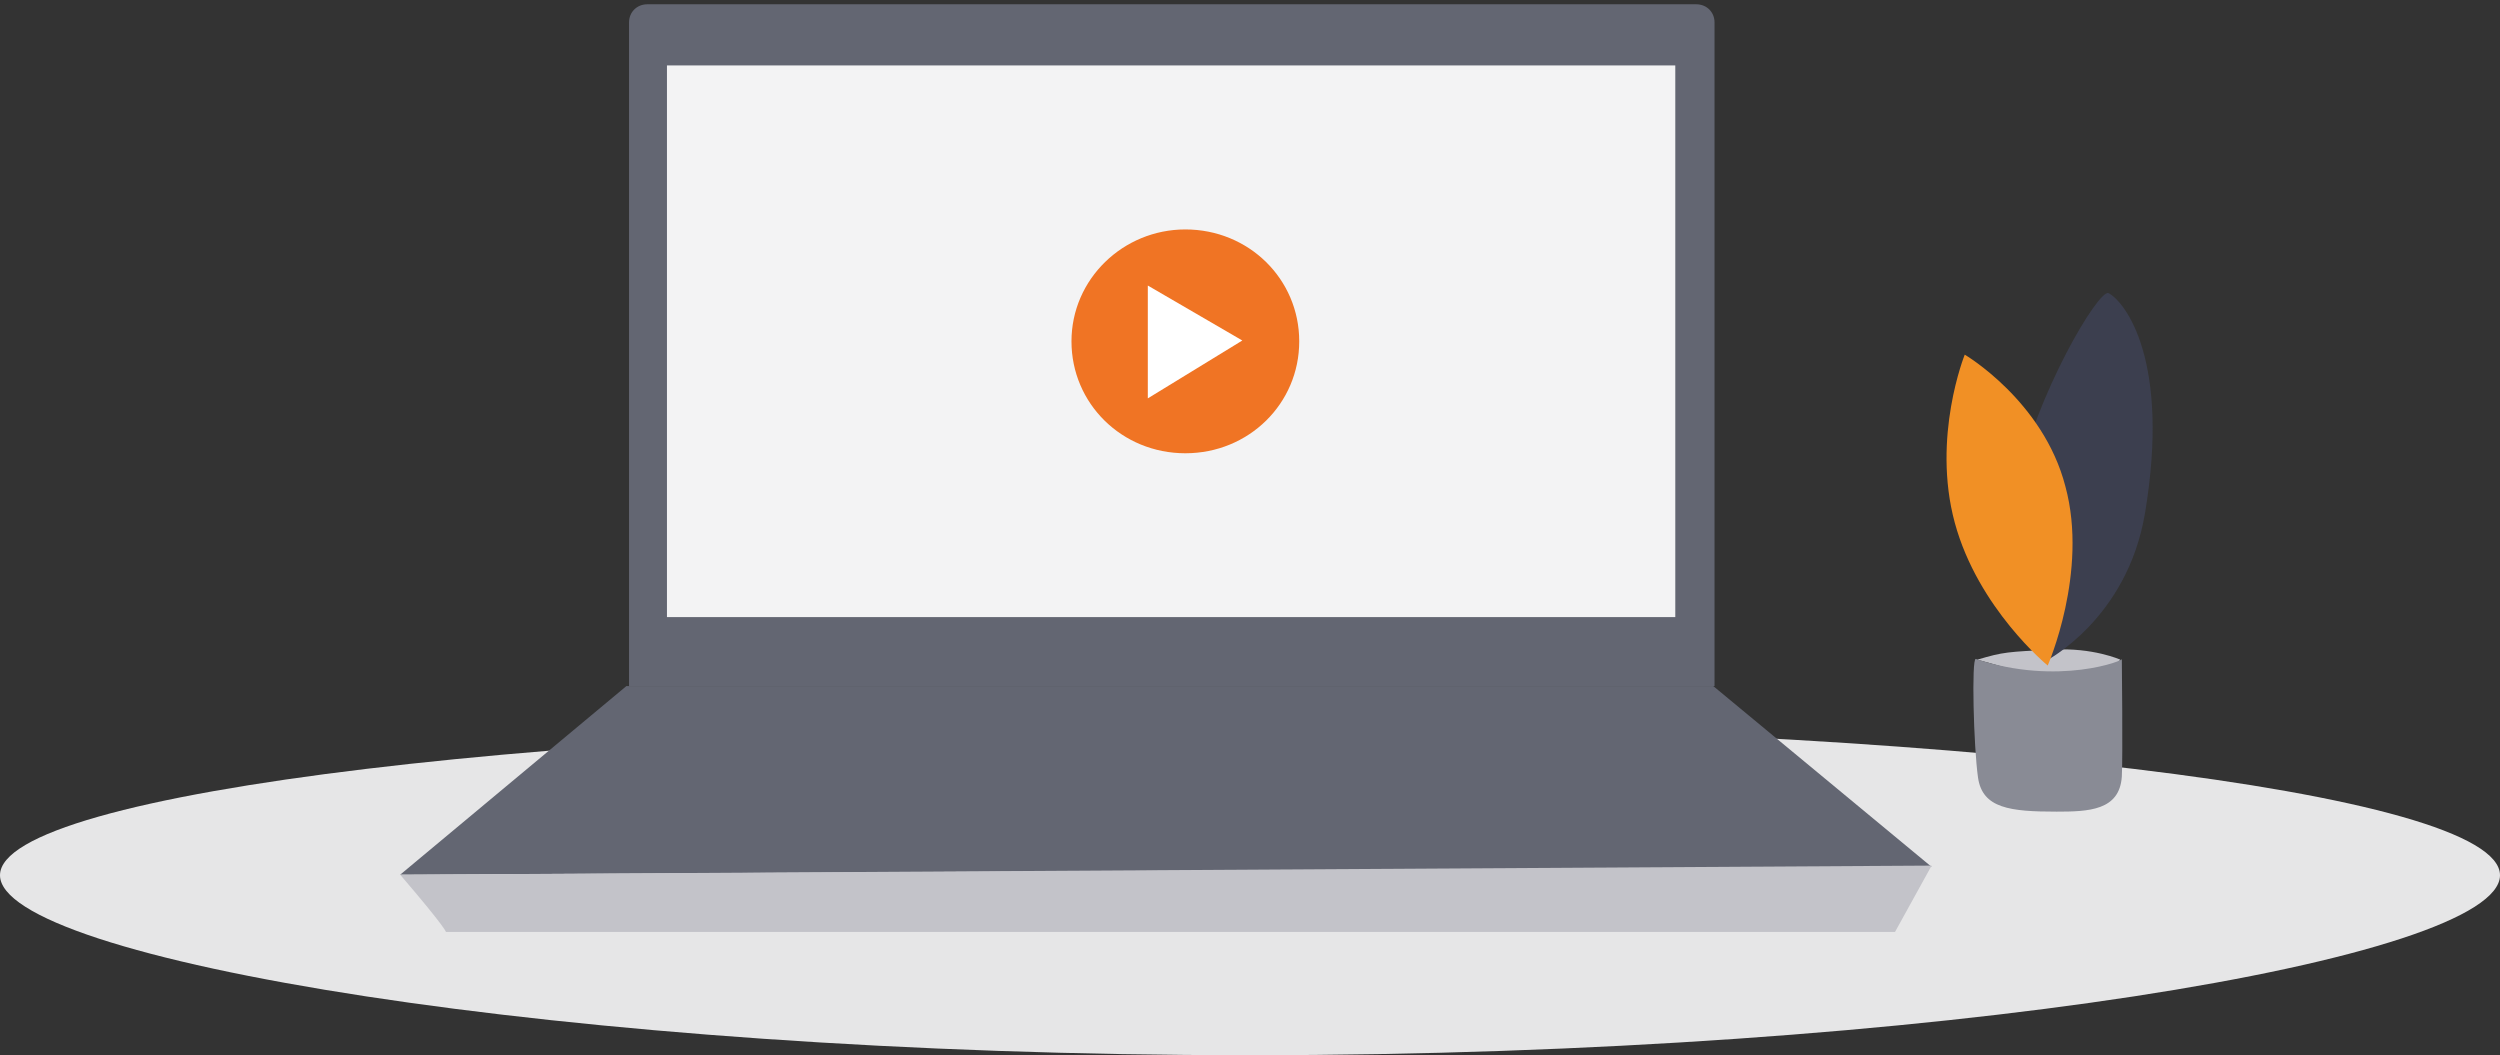
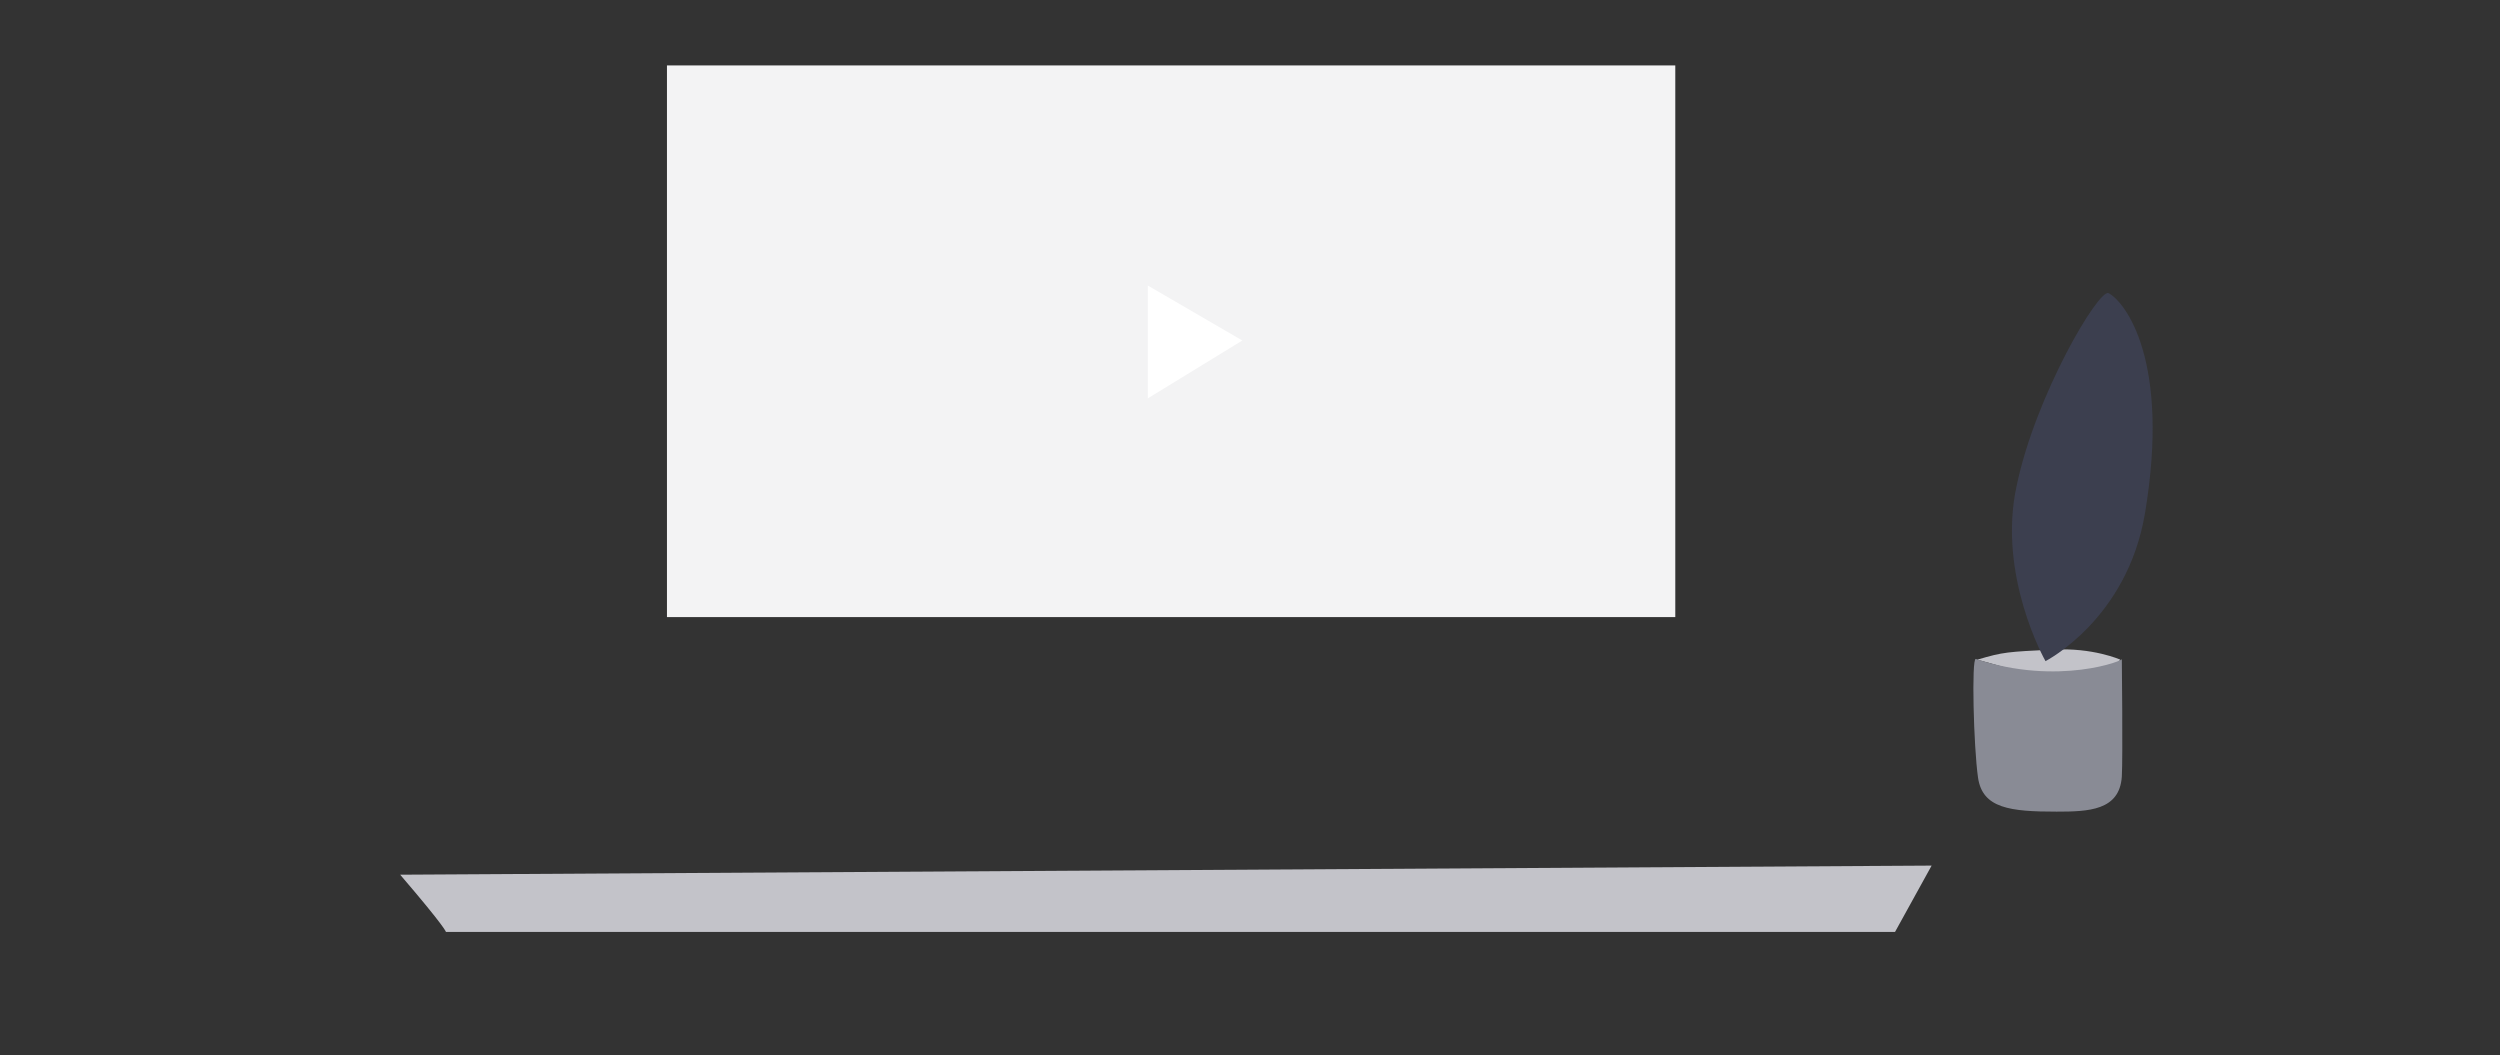
<svg xmlns="http://www.w3.org/2000/svg" width="507px" height="214px" viewBox="0 0 507 214" version="1.1">
  <rect x="0" y="0" width="507" height="214" fill="#333333" stroke="none" />
  <g id="Page-1" stroke="none" stroke-width="1" fill="none" fill-rule="evenodd">
    <g id="Instructional-videos-homepage---v5.1.4" transform="translate(-736, -197)" fill-rule="nonzero">
      <g id="Hero" transform="translate(-182, -316)">
        <g id="Video" transform="translate(914.012, 296)">
          <g id="video-banner-image" transform="translate(3.988, 217)">
-             <path d="M253.5,214 C393.504,214 507,194.345 507,177.5 C507,160.655 393.504,147 253.5,147 C113.496,147 0,160.655 0,177.5 C0,194.345 113.496,214 253.5,214 Z" id="Oval" fill="#E6E6E7" />
            <g id="Group" transform="translate(394, 59)">
              <path d="M7,74.781 C12.313,73.194 13.198,73.194 22.275,72.741 C30.466,72.287 36,74.781 36,74.781 C36,74.781 34.45,77.048 29.137,77.275 C23.824,77.502 18.954,78.182 15.855,77.275 C12.756,76.368 7,74.781 7,74.781 Z" id="Path" fill="#C3C3C9" />
              <g id="Path">
                <path d="M6.693,74.634 C5.796,74.411 6.244,92.457 7.142,98.695 C8.039,104.933 13.648,105.601 23.07,105.601 C29.577,105.601 35.858,105.379 36.307,98.472 C36.531,94.685 36.307,74.634 36.307,74.634 C36.98,74.857 23.519,80.204 6.693,74.634 Z" fill="#898B95" />
                <path d="M14.994,39.433 C10.956,57.702 20.827,75.079 20.827,75.079 C20.827,75.079 37.429,66.613 41.018,45.003 C46.178,14.036 36.98,2.228 33.615,0.446 C31.596,-0.446 18.808,21.165 14.994,39.433 Z" fill="#3C3F4F" />
-                 <path d="M24.865,39.656 C29.577,57.034 21.276,75.971 21.276,75.971 C21.276,75.971 7.142,64.386 2.43,47.008 C-2.281,29.631 4.45,12.922 4.45,12.922 C4.45,12.922 20.378,22.279 24.865,39.656 Z" fill="#F19025" />
              </g>
            </g>
            <g id="Group-5" transform="translate(81, 0)">
              <g id="Group">
                <g>
-                   <path d="M266.707,139.13 L46.568,139.13 L46.568,4.562 C46.568,2.451 48.16,0.868 50.281,0.868 L262.994,0.868 C265.116,0.868 266.707,2.451 266.707,4.562 L266.707,139.13 L266.707,139.13 Z" id="Path" fill="#636672" />
                  <rect id="Rectangle" fill="#F3F3F4" x="54.26" y="13.269" width="204.49" height="111.877" />
-                   <polygon id="Path" fill="#636672" points="46.038 139.13 0.153 177.39 310.735 175.807 266.442 139.13" />
                  <path d="M0.153,177.39 C9.436,188.208 9.436,189 9.436,189 L303.308,189 L310.735,175.543 L0.153,177.39 Z" id="Path" fill="#C3C3C9" />
                </g>
                <g id="Group-6" transform="translate(135.156, 46.266)">
                  <g id="Group-7" transform="translate(0.791, 0.054)">
                    <g id="Group-8">
-                       <path d="M23.443,0.21 C36.3,0.21 46.537,10.271 46.537,22.906 C46.537,35.541 36.3,45.602 23.443,45.602 C10.586,45.602 0.349,35.541 0.349,22.906 C0.349,10.271 10.824,0.21 23.443,0.21 L23.443,0.21 Z" id="Shape" fill="#F07424" />
                      <polygon id="Path-5" fill="#FFFFFF" points="15.829 11.587 15.829 34.47 34.993 22.735" />
                    </g>
                  </g>
                </g>
              </g>
            </g>
          </g>
        </g>
      </g>
    </g>
  </g>
</svg>